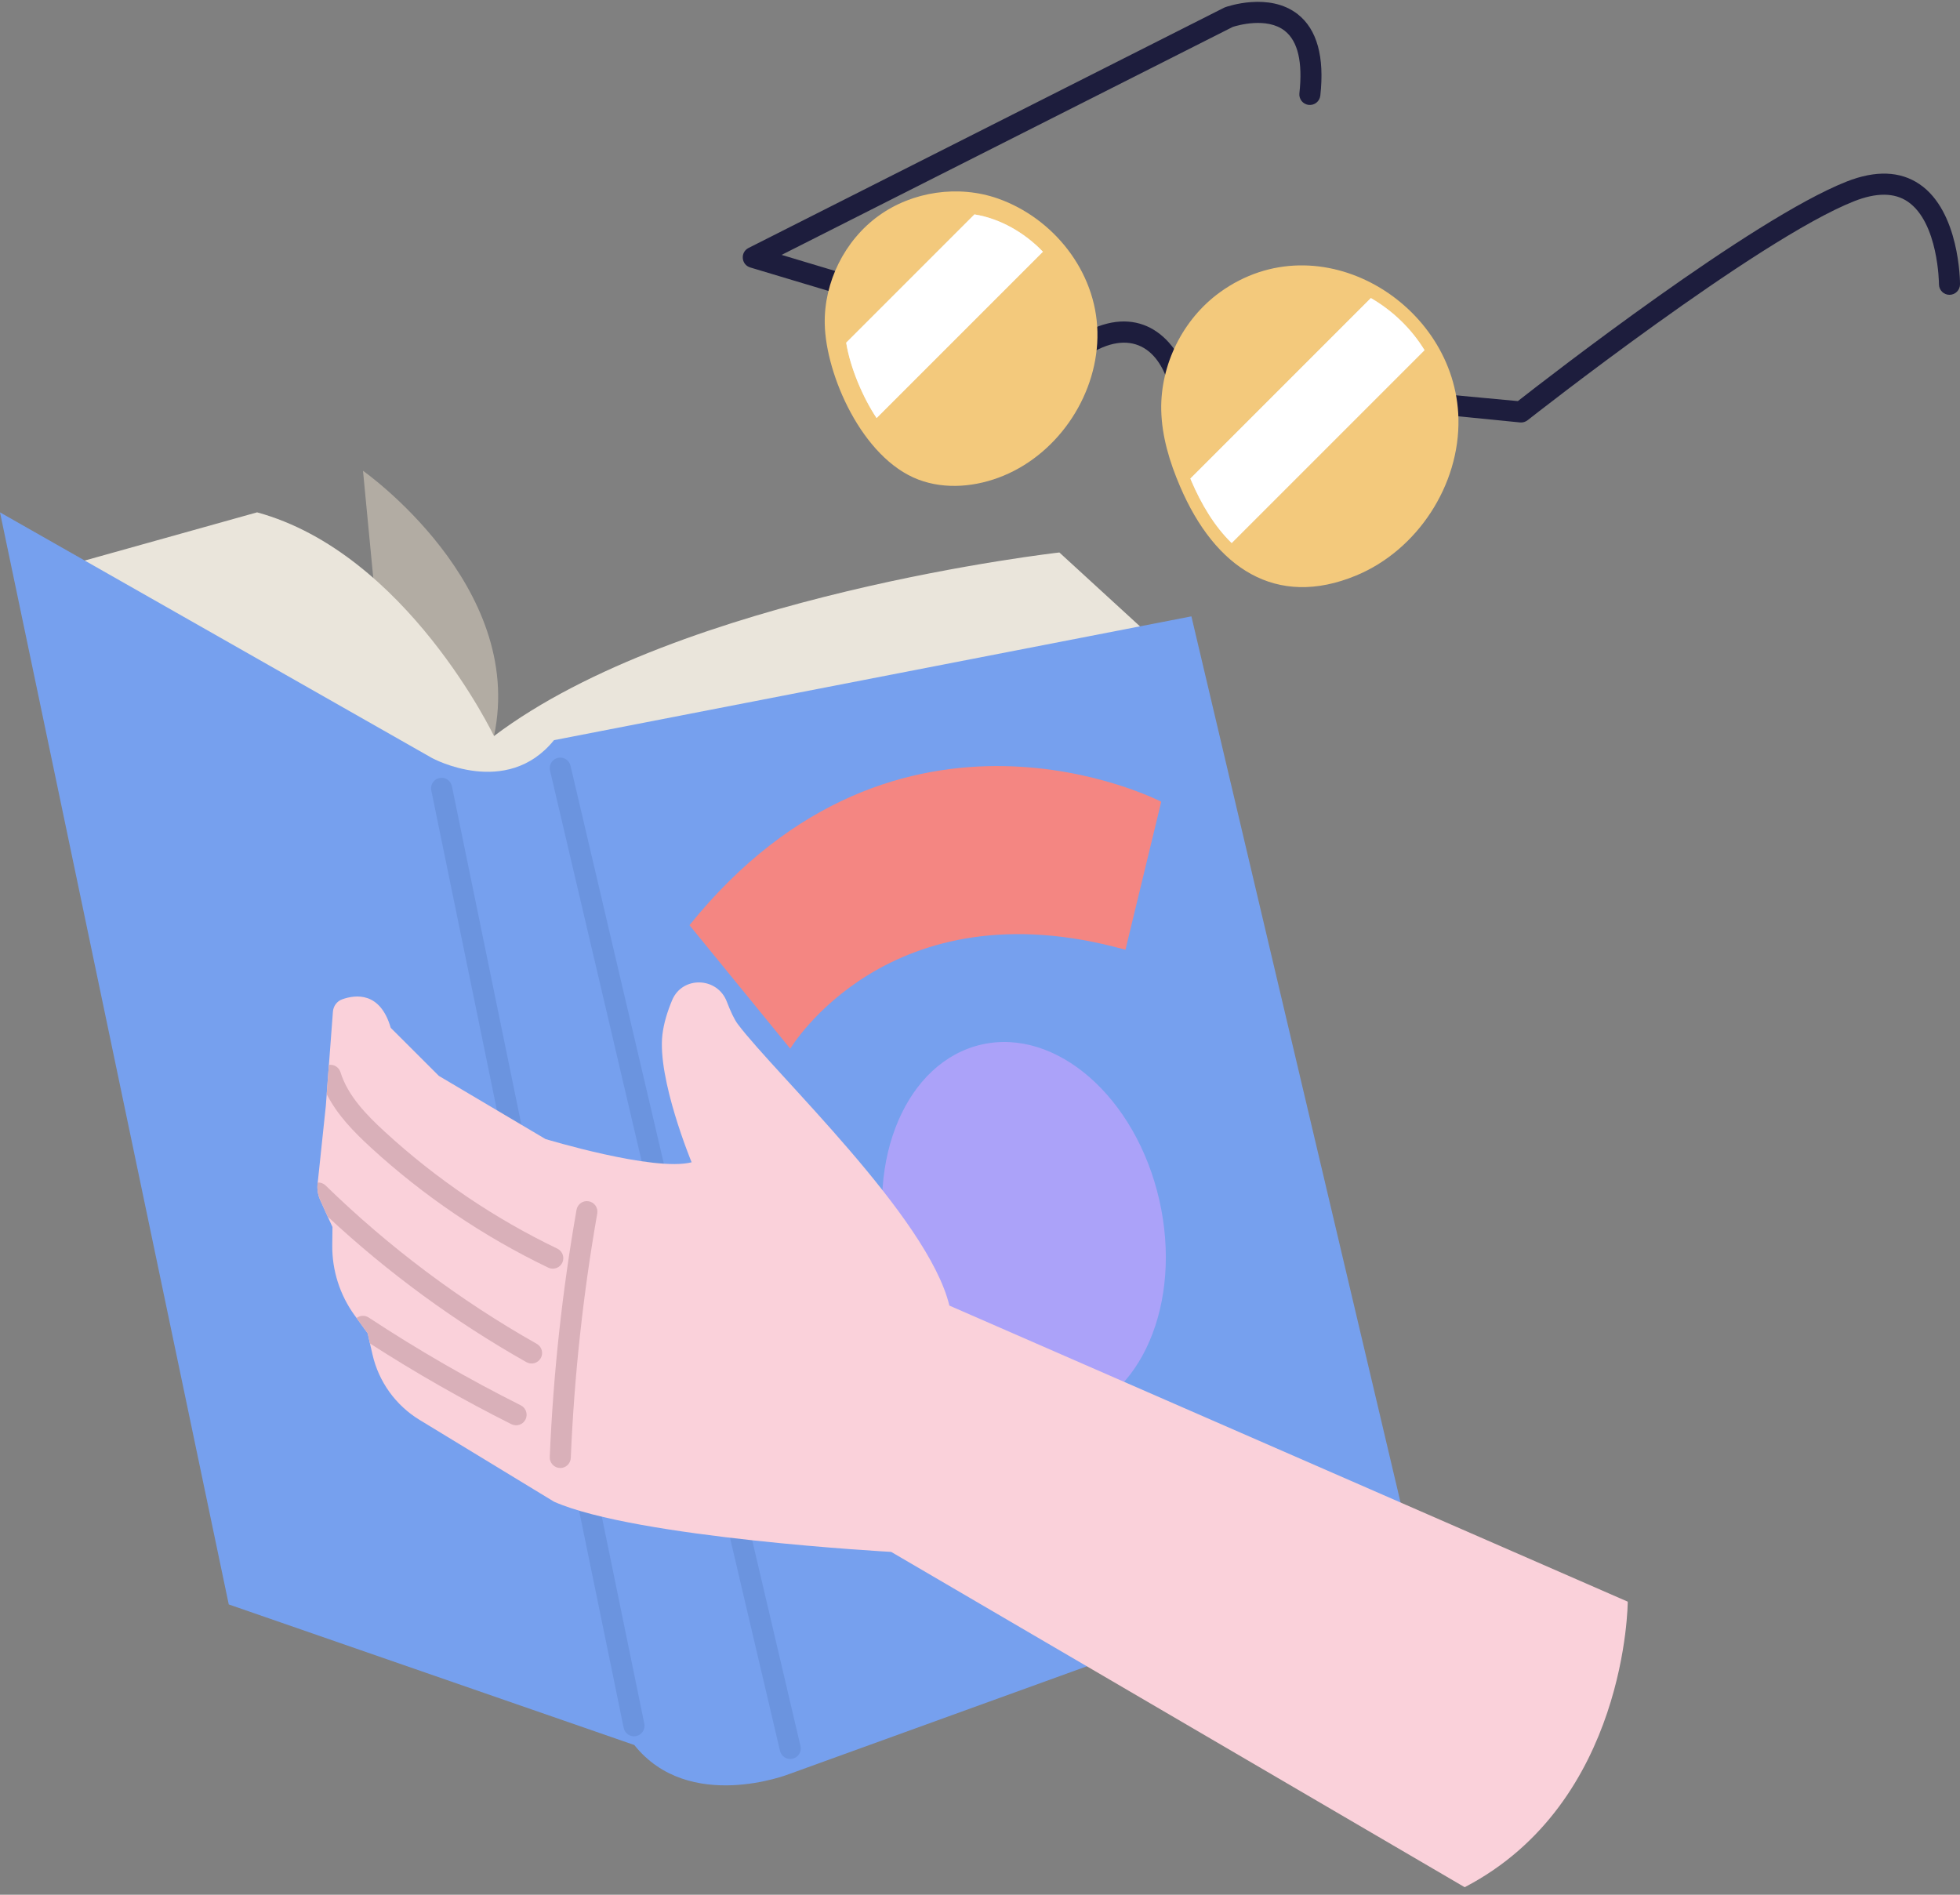
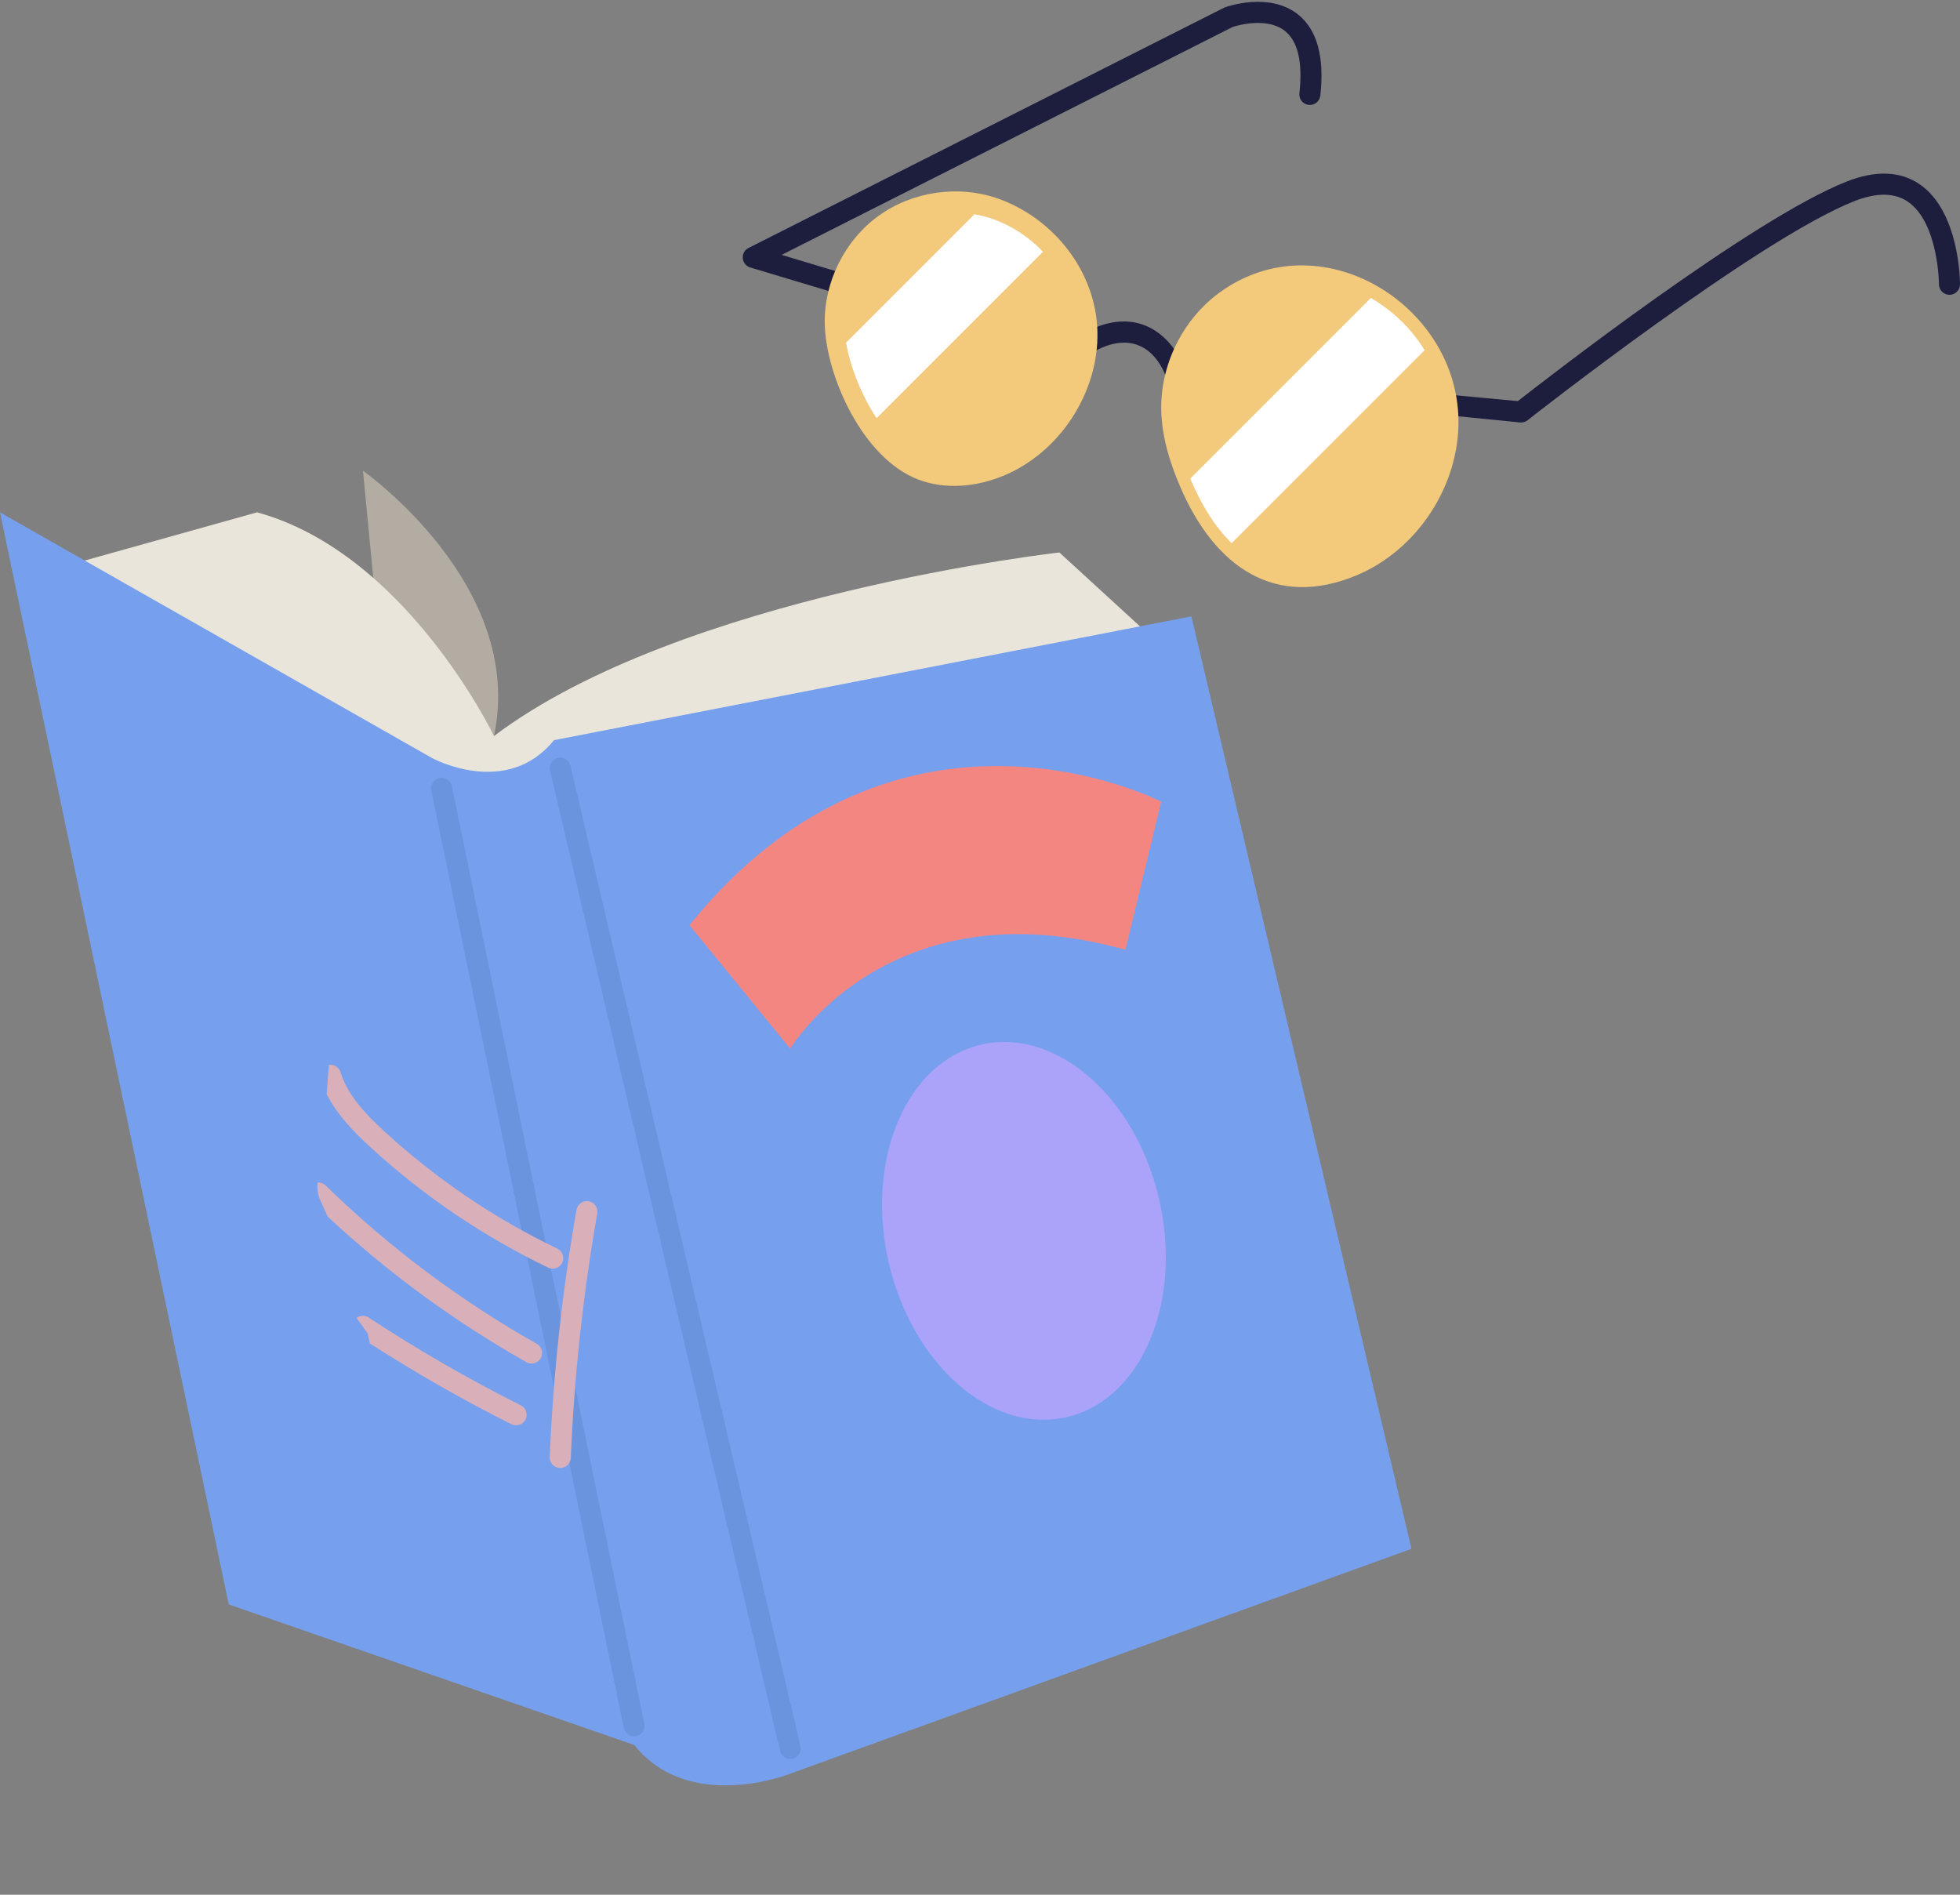
<svg xmlns="http://www.w3.org/2000/svg" width="90" height="87" viewBox="0 0 90 87" fill="none">
  <rect x="0" y="0" width="90" height="87" fill="#808080" stroke="none" />
  <g clip-path="url(#clip0_364_10347)">
    <path d="M69.8 19.397C53.624 17.771 53.826 18.182 53.645 17.592C53.074 15.748 51.6 15.023 49.541 16.599C49.417 16.694 49.257 16.723 49.108 16.678L34.45 12.281C34.033 12.155 33.982 11.583 34.371 11.386L56.203 0.356C56.221 0.347 56.239 0.339 56.258 0.332C56.34 0.303 58.282 -0.379 59.594 0.656C60.476 1.351 60.824 2.608 60.627 4.39C60.597 4.655 60.36 4.845 60.094 4.817C59.828 4.788 59.637 4.549 59.666 4.284C59.824 2.856 59.598 1.891 58.996 1.417C58.174 0.768 56.803 1.173 56.609 1.235L35.89 11.704L49.154 15.684C51.522 13.985 53.504 14.751 54.454 16.997L69.698 18.417C71.064 17.348 80.468 10.043 84.788 8.339C86.124 7.812 87.252 7.852 88.143 8.458C89.979 9.708 90.001 12.917 90.001 13.053C90.001 13.321 89.784 13.537 89.517 13.537C89.25 13.537 89.034 13.321 89.034 13.053C89.034 13.025 89.012 10.216 87.598 9.256C86.988 8.842 86.162 8.836 85.143 9.238C80.71 10.988 70.25 19.213 70.145 19.295C70.05 19.37 69.93 19.409 69.801 19.397H69.8Z" fill="#1D1D3D" />
    <path d="M56.02 13.419C54.322 14.645 53.281 16.732 53.322 18.826C53.347 20.037 53.708 21.219 54.185 22.332C55.792 26.089 58.594 27.95 62.272 26.426C65.085 25.26 67.036 22.27 66.969 19.226C66.855 13.937 60.6 10.111 56.019 13.419H56.02Z" fill="#F3C97C" />
    <path d="M45.833 9.12C44.021 8.479 41.904 8.783 40.346 9.908C38.788 11.033 37.833 12.948 37.871 14.869C37.917 17.213 39.59 21.042 42.172 22.021C43.421 22.495 44.848 22.354 46.082 21.842C48.663 20.772 50.453 18.029 50.392 15.236C50.331 12.443 48.353 10.012 45.833 9.12Z" fill="#F3C97C" />
    <path d="M16.668 21.616C16.668 21.616 24.159 26.873 22.683 33.798H20.278L17.541 30.719L16.668 21.616Z" fill="#B2ACA3" />
    <path d="M53.152 29.499L48.645 25.368C48.645 25.368 31.259 27.317 22.683 33.797C22.683 33.797 18.665 25.4 11.805 23.525L3.28 25.909C3.28 25.909 8.463 37.029 16.346 38.491C24.228 39.953 48.427 35.061 48.427 35.061L53.153 29.5L53.152 29.499Z" fill="#EAE5DB" />
    <path d="M25.438 33.986L54.707 28.301L64.813 71.115L36.23 81.462C36.23 81.462 31.631 83.267 29.126 80.125L10.504 73.67L0 23.526L19.843 34.809C19.843 34.809 23.262 36.673 25.438 33.986Z" fill="#76A0EE" />
    <path d="M35.816 80.394L25.256 35.38C25.195 35.12 25.356 34.86 25.616 34.799C25.877 34.738 26.136 34.899 26.197 35.159L36.757 80.173C36.818 80.433 36.657 80.693 36.397 80.754C36.134 80.815 35.877 80.651 35.816 80.394Z" fill="#6B94DF" />
    <path d="M28.639 79.34L19.804 36.294C19.75 36.032 19.918 35.777 20.18 35.723C20.441 35.671 20.697 35.838 20.751 36.1L29.586 79.145C29.64 79.407 29.471 79.662 29.209 79.716C28.94 79.771 28.691 79.595 28.639 79.34Z" fill="#6B94DF" />
    <path d="M31.66 42.482L36.287 48.152C36.287 48.152 40.802 40.572 51.679 43.61L53.322 36.812C53.322 36.812 41.264 30.563 31.66 42.481V42.482Z" fill="#F48682" />
    <path d="M48.964 65.073C52.397 64.291 54.309 59.828 53.234 55.103C52.158 50.378 48.503 47.181 45.07 47.962C41.637 48.744 39.725 53.207 40.8 57.932C41.875 62.657 45.53 65.854 48.964 65.073Z" fill="#ABA2F9" />
-     <path d="M74.743 73.544C74.743 73.544 74.727 82.77 67.256 86.654L40.922 71.258C40.922 71.258 29.21 70.618 25.442 68.954L19.271 65.2C18.17 64.531 17.387 63.443 17.102 62.186L16.988 61.687V61.685L16.884 61.222L16.373 60.518L16.288 60.402C15.606 59.465 15.244 58.331 15.257 57.17L15.267 56.34L15.048 55.862L15.046 55.86L14.702 55.098C14.598 54.868 14.557 54.615 14.582 54.363L14.59 54.297V54.295L14.963 50.761L15.002 50.236L15.103 48.895L15.287 46.455C15.306 46.197 15.47 45.973 15.712 45.886C16.321 45.668 17.458 45.523 17.942 47.194L20.153 49.402L25.046 52.3C25.046 52.3 30.025 53.812 31.758 53.368C31.758 53.368 30.17 49.536 30.418 47.496C30.482 46.974 30.648 46.438 30.863 45.925C31.331 44.805 32.934 44.852 33.371 45.985C33.542 46.43 33.717 46.813 33.882 47.029C35.593 49.308 42.617 55.882 43.594 59.948L74.743 73.543L74.743 73.544Z" fill="#FAD1DA" />
    <path d="M25.728 67.405C25.721 67.405 25.714 67.405 25.707 67.405C25.441 67.394 25.233 67.169 25.244 66.902C25.402 63.109 25.815 59.291 26.473 55.551C26.519 55.288 26.77 55.111 27.033 55.159C27.296 55.205 27.471 55.456 27.425 55.719C26.775 59.416 26.366 63.193 26.21 66.942C26.2 67.202 25.985 67.406 25.728 67.406V67.405Z" fill="#D9B0B9" />
    <path d="M25.82 57.979C25.703 58.219 25.415 58.321 25.173 58.205C22.193 56.772 19.446 54.912 17.011 52.676C16.239 51.966 15.479 51.185 15.001 50.237L15.102 48.897C15.334 48.862 15.562 49.001 15.634 49.231C15.964 50.297 16.806 51.175 17.665 51.962C20.03 54.136 22.698 55.943 25.593 57.334C25.833 57.45 25.935 57.738 25.819 57.98L25.82 57.979Z" fill="#D9B0B9" />
    <path d="M24.831 62.361C24.699 62.595 24.403 62.677 24.171 62.545C20.878 60.685 17.814 58.441 15.048 55.863L15.046 55.861L14.702 55.099C14.597 54.869 14.557 54.615 14.582 54.364L14.589 54.298V54.296C14.719 54.29 14.851 54.336 14.951 54.433C17.855 57.263 21.117 59.71 24.647 61.704C24.879 61.836 24.963 62.13 24.831 62.361Z" fill="#D9B0B9" />
    <path d="M24.131 65.179C24.011 65.417 23.721 65.514 23.481 65.394C21.262 64.28 19.079 63.034 16.988 61.688V61.686L16.883 61.223L16.373 60.519C16.531 60.396 16.756 60.382 16.933 60.498C19.171 61.972 21.519 63.328 23.915 64.528C24.154 64.648 24.25 64.94 24.13 65.178L24.131 65.179Z" fill="#D9B0B9" />
    <path d="M65.412 16.078L56.556 24.934C55.754 24.155 55.154 23.129 54.709 22.091C54.693 22.052 54.677 22.013 54.66 21.974L62.948 13.686C63.948 14.264 64.808 15.091 65.412 16.079V16.078Z" fill="#EAE5DB" />
    <path d="M65.412 16.078L56.556 24.934C55.754 24.155 55.154 23.129 54.709 22.091C54.693 22.052 54.677 22.013 54.66 21.974L62.948 13.686C63.948 14.264 64.808 15.091 65.412 16.079V16.078Z" fill="white" />
-     <path d="M47.888 11.559L40.252 19.195C39.635 18.277 39.038 16.885 38.856 15.734L44.745 9.845C45.908 10.03 47.048 10.678 47.888 11.559Z" fill="#EAE5DB" />
+     <path d="M47.888 11.559L40.252 19.195C39.635 18.277 39.038 16.885 38.856 15.734L44.745 9.845C45.908 10.03 47.048 10.678 47.888 11.559" fill="#EAE5DB" />
    <path d="M47.888 11.559L40.252 19.195C39.635 18.277 39.038 16.885 38.856 15.734L44.745 9.845C45.908 10.03 47.048 10.678 47.888 11.559Z" fill="white" />
  </g>
  <defs>
    <clipPath id="clip0_364_10347">
      <rect width="90" height="86.569" fill="white" transform="translate(0 0.085)" />
    </clipPath>
  </defs>
</svg>